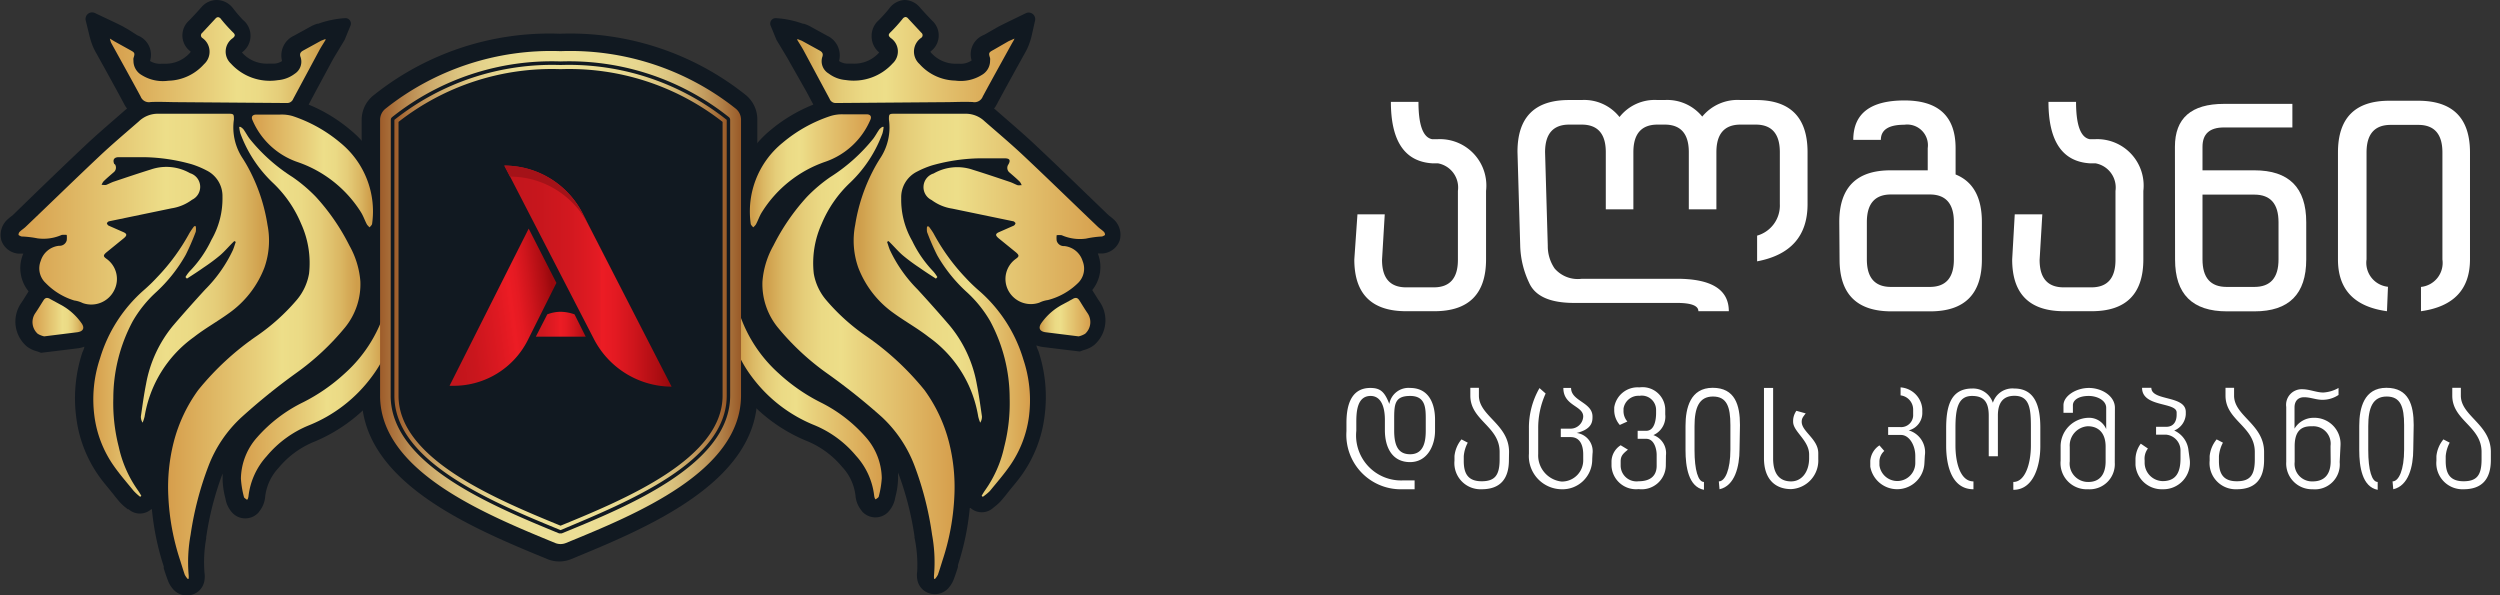
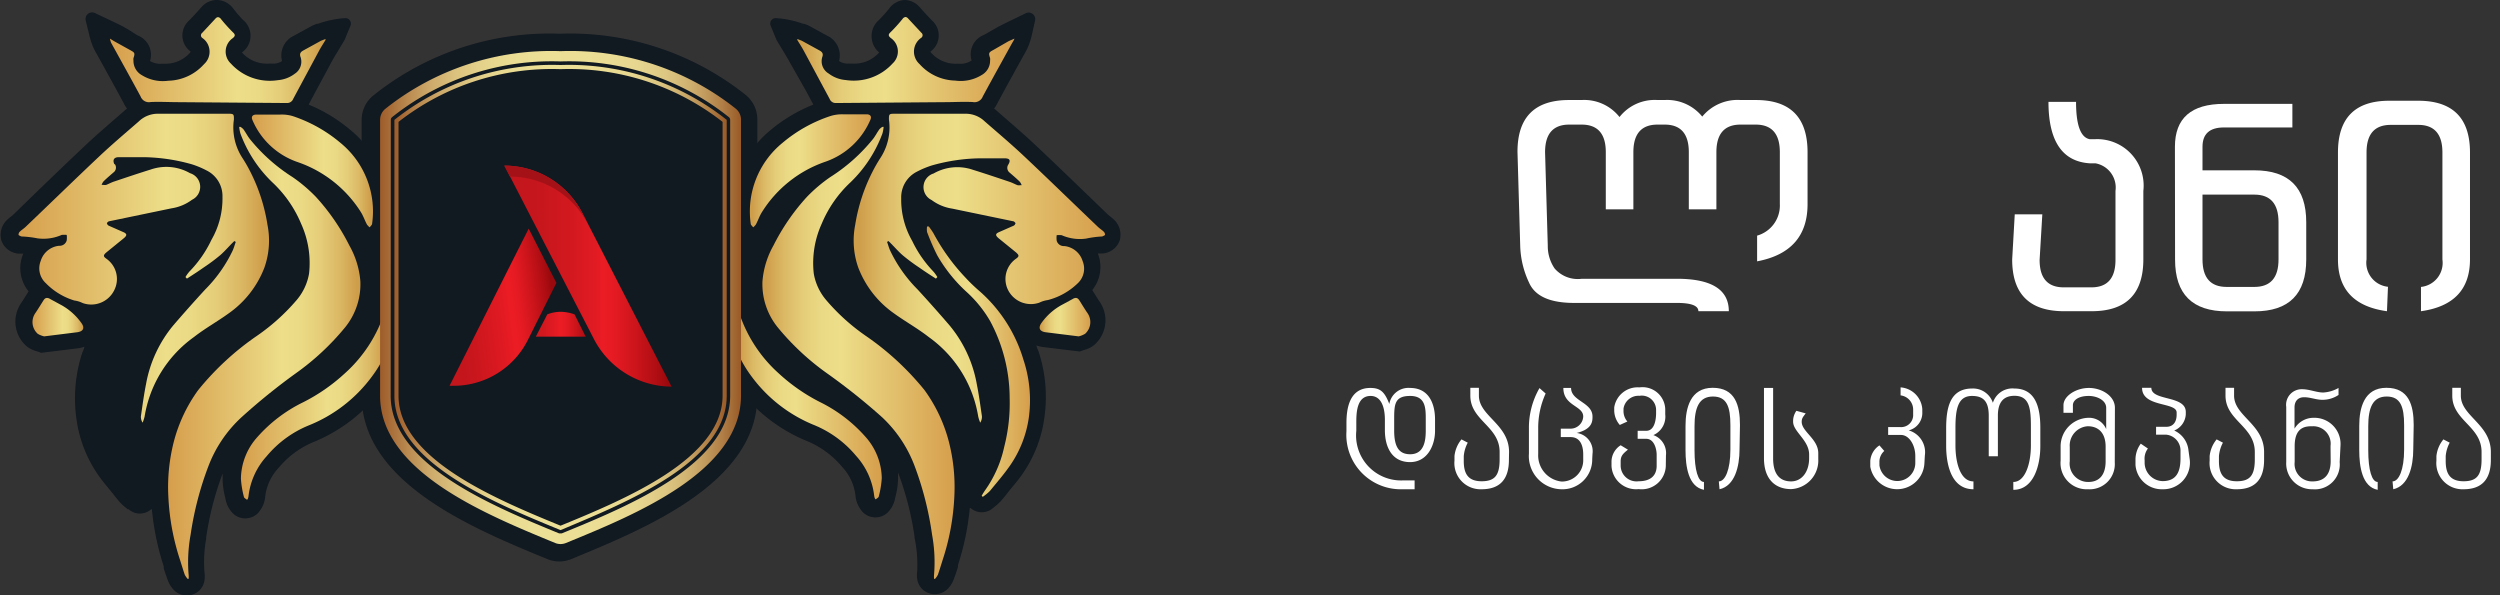
<svg xmlns="http://www.w3.org/2000/svg" xmlns:xlink="http://www.w3.org/1999/xlink" id="Layer_1" data-name="Layer 1" viewBox="0 0 174.96 41.66">
  <rect x="0" y="0" width="174.96" height="41.66" fill="#333333" stroke="none" />
  <defs>
    <style>.cls-1{isolation:isolate;}.cls-2{fill:#fff;}.cls-3{fill:#111921;}.cls-4{fill:url(#linear-gradient);}.cls-5{fill:url(#linear-gradient-2);}.cls-6{fill:url(#linear-gradient-3);}.cls-7{fill:url(#linear-gradient-4);}.cls-8{fill:url(#linear-gradient-5);}.cls-9{fill:url(#linear-gradient-6);}.cls-10{fill:url(#linear-gradient-7);}.cls-11{fill:url(#linear-gradient-8);}.cls-12{fill:url(#linear-gradient-9);}.cls-13{fill:url(#linear-gradient-10);}.cls-14{fill:url(#linear-gradient-11);}.cls-15{fill:url(#linear-gradient-12);}.cls-16{fill:url(#linear-gradient-13);}.cls-17{fill:url(#linear-gradient-14);}.cls-18{fill:url(#linear-gradient-15);}.cls-19{fill:url(#linear-gradient-16);}.cls-20{fill:url(#linear-gradient-17);}.cls-21{fill:url(#linear-gradient-18);}.cls-22{fill:#a41218;}.cls-23{fill:url(#linear-gradient-19);}</style>
    <linearGradient id="linear-gradient" x1="27.6" y1="22.46" x2="50.86" y2="22.46" gradientTransform="matrix(1, 0, 0, -1, 0, 43.28)" gradientUnits="userSpaceOnUse">
      <stop offset="0" stop-color="#9e5c2a" />
      <stop offset="0.02" stop-color="#a56834" />
      <stop offset="0.08" stop-color="#bb8c52" />
      <stop offset="0.14" stop-color="#cdaa6b" />
      <stop offset="0.21" stop-color="#dbc27e" />
      <stop offset="0.28" stop-color="#e4d28b" />
      <stop offset="0.36" stop-color="#eadc93" />
      <stop offset="0.46" stop-color="#ecdf96" />
      <stop offset="0.63" stop-color="#ebdd94" />
      <stop offset="0.72" stop-color="#e6d58e" />
      <stop offset="0.79" stop-color="#ddc782" />
      <stop offset="0.85" stop-color="#d1b472" />
      <stop offset="0.9" stop-color="#c29b5e" />
      <stop offset="0.95" stop-color="#af7d45" />
      <stop offset="1" stop-color="#995a28" />
    </linearGradient>
    <linearGradient id="linear-gradient-2" x1="1.25" y1="24.5" x2="18.78" y2="24.5" gradientTransform="matrix(1, 0, 0, -1, 0, 43.28)" gradientUnits="userSpaceOnUse">
      <stop offset="0" stop-color="#d69e4c" />
      <stop offset="0.45" stop-color="#e7ce7a" />
      <stop offset="0.59" stop-color="#edde89" />
      <stop offset="0.69" stop-color="#ebda85" />
      <stop offset="0.79" stop-color="#e5cd79" />
      <stop offset="0.89" stop-color="#dbb864" />
      <stop offset="0.98" stop-color="#cf9e4b" />
    </linearGradient>
    <linearGradient id="linear-gradient-3" x1="11.78" y1="18.58" x2="25.24" y2="18.58" xlink:href="#linear-gradient-2" />
    <linearGradient id="linear-gradient-4" x1="7.69" y1="39.07" x2="22.78" y2="39.07" xlink:href="#linear-gradient-2" />
    <linearGradient id="linear-gradient-5" x1="16.88" y1="15.22" x2="27.06" y2="15.22" xlink:href="#linear-gradient-2" />
    <linearGradient id="linear-gradient-6" x1="17.63" y1="31.32" x2="26.08" y2="31.32" xlink:href="#linear-gradient-2" />
    <linearGradient id="linear-gradient-7" x1="6.52" y1="17.98" x2="13.73" y2="17.98" xlink:href="#linear-gradient-2" />
    <linearGradient id="linear-gradient-8" x1="2.28" y1="21.08" x2="5.83" y2="21.08" xlink:href="#linear-gradient-2" />
    <linearGradient id="linear-gradient-9" x1="-2074.85" y1="24.5" x2="-2057.33" y2="24.5" gradientTransform="translate(-1997.52 43.28) rotate(180)" xlink:href="#linear-gradient-2" />
    <linearGradient id="linear-gradient-10" x1="-2064.33" y1="18.58" x2="-2050.88" y2="18.58" gradientTransform="translate(-1997.52 43.28) rotate(180)" xlink:href="#linear-gradient-2" />
    <linearGradient id="linear-gradient-11" x1="-2068.41" y1="39.08" x2="-2053.32" y2="39.08" gradientTransform="translate(-1997.52 43.28) rotate(180)" xlink:href="#linear-gradient-2" />
    <linearGradient id="linear-gradient-12" x1="-2059.23" y1="15.23" x2="-2049.04" y2="15.23" gradientTransform="translate(-1997.52 43.28) rotate(180)" xlink:href="#linear-gradient-2" />
    <linearGradient id="linear-gradient-13" x1="-2058.47" y1="31.33" x2="-2050.02" y2="31.33" gradientTransform="translate(-1997.52 43.28) rotate(180)" xlink:href="#linear-gradient-2" />
    <linearGradient id="linear-gradient-14" x1="-2069.58" y1="17.97" x2="-2062.37" y2="17.97" gradientTransform="translate(-1997.52 43.28) rotate(180)" xlink:href="#linear-gradient-2" />
    <linearGradient id="linear-gradient-15" x1="-2073.82" y1="21.08" x2="-2070.27" y2="21.08" gradientTransform="translate(-1997.52 43.28) rotate(180)" xlink:href="#linear-gradient-2" />
    <linearGradient id="linear-gradient-16" x1="26.6" y1="22.46" x2="51.86" y2="22.46" xlink:href="#linear-gradient" />
    <linearGradient id="linear-gradient-17" x1="31.47" y1="21.38" x2="38.9" y2="22.34" gradientTransform="matrix(1, 0, 0, -1, 0, 43.28)" gradientUnits="userSpaceOnUse">
      <stop offset="0" stop-color="#c2151c" />
      <stop offset="0.17" stop-color="#c9161d" />
      <stop offset="0.43" stop-color="#dd1921" />
      <stop offset="0.58" stop-color="#ec1c24" />
      <stop offset="0.66" stop-color="#e41a22" />
      <stop offset="0.77" stop-color="#cf151c" />
      <stop offset="0.92" stop-color="#ac0d12" />
      <stop offset="0.98" stop-color="#99090d" />
    </linearGradient>
    <linearGradient id="linear-gradient-18" x1="35.29" y1="23.96" x2="47.02" y2="23.96" gradientTransform="matrix(1, 0, 0, -1, 0, 43.28)" gradientUnits="userSpaceOnUse">
      <stop offset="0" stop-color="#c2151c" />
      <stop offset="0.19" stop-color="#c6161d" />
      <stop offset="0.39" stop-color="#d2181f" />
      <stop offset="0.56" stop-color="#e31b23" />
      <stop offset="0.58" stop-color="#e91c24" />
      <stop offset="0.58" stop-color="#ec1c24" />
      <stop offset="0.66" stop-color="#e41a22" />
      <stop offset="0.77" stop-color="#cf151c" />
      <stop offset="0.92" stop-color="#ac0d12" />
      <stop offset="0.98" stop-color="#99090d" />
    </linearGradient>
    <linearGradient id="linear-gradient-19" x1="36.11" y1="20.58" x2="41.43" y2="20.58" gradientTransform="matrix(1, 0, 0, -1, 0, 43.28)" gradientUnits="userSpaceOnUse">
      <stop offset="0" stop-color="#c2151c" />
      <stop offset="0.18" stop-color="#c6161d" />
      <stop offset="0.36" stop-color="#d2181f" />
      <stop offset="0.54" stop-color="#e61b23" />
      <stop offset="0.58" stop-color="#ec1c24" />
      <stop offset="0.66" stop-color="#e41a22" />
      <stop offset="0.77" stop-color="#cf151c" />
      <stop offset="0.92" stop-color="#ac0d12" />
      <stop offset="0.98" stop-color="#99090d" />
    </linearGradient>
  </defs>
  <title>Artboard 1</title>
  <g id="_Group_" data-name=" Group ">
    <g class="cls-1">
-       <path class="cls-2" d="M96.91,15l-.19,3.19q0,1.92,1.69,1.92h1.93q1.69,0,1.69-1.92V13.36a1.72,1.72,0,0,0-1.4-1.93h-.39q-2.9-.18-2.9-4.3h1.93q0,2.42.95,2.61h.41A3.25,3.25,0,0,1,104,13.36v4.79q0,3.63-3.62,3.63H98.41q-3.63,0-3.63-3.62L95,15Z" />
      <path class="cls-2" d="M108.32,17.21a2.75,2.75,0,0,0,.48,1.58,2.14,2.14,0,0,0,1.9.72h6.66q3.63,0,3.63,2.27h-2.13q0-.58-1.5-.58l-7.2,0q-2.53,0-3.15-1.42a6.41,6.41,0,0,1-.62-2.59l-.19-6.55Q106.19,7,109.8,7h.89a3.15,3.15,0,0,1,2.65,1.19A3.13,3.13,0,0,1,116,7h.5a3.16,3.16,0,0,1,2.63,1.16A3.2,3.2,0,0,1,121.81,7h1.08q3.6,0,3.61,3.63v3.66q0,3.33-3.53,4v-1.8a2.19,2.19,0,0,0,1.59-2.21V10.65q0-1.93-1.69-1.93h-1.06q-1.69,0-1.69,1.93v4h-1.93v-4q0-1.93-1.69-1.93H116q-1.69,0-1.69,1.93v4h-1.93v-4q0-1.93-1.69-1.93h-.87q-1.69,0-1.69,1.93Z" />
-       <path class="cls-2" d="M128.72,15.54q0-3.63,3.61-3.62h2.58V10.37a1.45,1.45,0,0,0-1.64-1.64q-1.64,0-1.64,1.06h-1.93q0-2.76,3.58-2.76t3.58,3.34v1.84q1.84.74,1.84,3.33v2.62q0,3.63-3.62,3.63h-2.71q-3.63,0-3.63-3.62Zm6.33,4.54q1.69,0,1.69-1.92V15.54q0-1.93-1.69-1.93h-2.71q-1.69,0-1.69,1.93v2.62q0,1.92,1.69,1.92Z" />
      <path class="cls-2" d="M142.93,15l-.19,3.19q0,1.92,1.69,1.92h1.93q1.69,0,1.69-1.92V13.36a1.72,1.72,0,0,0-1.4-1.93h-.39q-2.9-.18-2.9-4.3h1.93q0,2.42.95,2.61h.41A3.25,3.25,0,0,1,150,13.36v4.79q0,3.63-3.62,3.63h-1.93q-3.63,0-3.63-3.62L141,15Z" />
      <path class="cls-2" d="M152.21,10.27q0-3,3.43-3h4.79V8.92h-4.79q-1.5,0-1.5,1.35v1.65h3.63q3.63,0,3.63,3.63v2.61q0,3.63-3.62,3.63h-1.93q-3.63,0-3.63-3.62Zm5.56,9.81q1.69,0,1.69-1.92V15.55q0-1.93-1.69-1.93h-3.63v4.54q0,1.92,1.69,1.92Z" />
      <path class="cls-2" d="M167.05,21.78q-3.43-.47-3.43-3.62V10.67q0-3.63,3.61-3.62h2q3.63,0,3.63,3.62v7.48q0,3.15-3.43,3.63v-1.7a1.69,1.69,0,0,0,1.5-1.92V10.67q0-1.93-1.69-1.93h-1.93q-1.69,0-1.69,1.93v7.48a1.69,1.69,0,0,0,1.5,1.92Z" />
    </g>
    <g class="cls-1">
      <g class="cls-1">
        <path class="cls-2" d="M99,34.24h-.83a3.81,3.81,0,0,1-3.94-4.06v-.56c0-.94.16-2.47,1.67-2.47.71,0,1,.27,1.33,1.12a1.36,1.36,0,0,1,1.45-1.12c1.37,0,1.75,1.18,1.75,2.21v.79c0,1-.52,2.19-1.75,2.19s-1.76-1-1.76-2.24v-.72c0-.91-.27-1.67-1-1.67-1,0-1,1.25-1,1.91v.53a3.15,3.15,0,0,0,3.29,3.47H99Zm.78-4.88c0-.78,0-1.65-1.09-1.65s-1.12.58-1.12,1.65v.77c0,1.15.34,1.66,1.12,1.66,1,0,1.09-1,1.09-1.66Z" />
        <path class="cls-2" d="M105.6,32.19c0,1.36-.64,2.05-1.91,2.05a1.83,1.83,0,0,1-1.9-2v-.32a2.18,2.18,0,0,1,.49-1.17l.44.23a2.4,2.4,0,0,0-.28.95v.34c0,.9.32,1.41,1.25,1.41s1.26-.42,1.26-1.53v-.52c0-1.8-2.05-2.2-2.05-3.94v-.55h.6v.55c0,1.43,2.11,2,2.11,3.94Z" />
      </g>
      <g class="cls-1">
        <path class="cls-2" d="M111.43,32.13a2.08,2.08,0,0,1-2.17,2.11A2.32,2.32,0,0,1,107,31.75V30a5.55,5.55,0,0,1,.74-2.84l.43.38a5.79,5.79,0,0,0-.52,2.46v1.77a1.84,1.84,0,0,0,1.63,1.93,1.49,1.49,0,0,0,1.52-1.56v-.33c0-.71-.26-1.22-.88-1.22h-.69V30h.69a.89.89,0,0,0,.88-.85c0-.77-1.39-.73-1.39-2h.54c0,.93,1.5,1,1.5,2,0,.32,0,.88-1.11,1.15a1.29,1.29,0,0,1,1.11,1.46Z" />
      </g>
      <g class="cls-1">
        <path class="cls-2" d="M116.58,32.6a1.69,1.69,0,0,1-1.9,1.63,1.72,1.72,0,0,1-1.9-1.61v-.36a1.38,1.38,0,0,1,.64-1.1l.51.31c-.38.3-.51.46-.51.83v.28a1.11,1.11,0,0,0,1.26,1.1c.86,0,1.26-.42,1.26-1.08v-.76c0-.43-.18-1.13-.73-1.13h-.6v-.56h.6c.61,0,.69-.85.69-1.24v-.21a1,1,0,0,0-1.16-1,1.06,1.06,0,0,0-1.12.89v.14a1.11,1.11,0,0,0,.27.77l-.53.24a1.57,1.57,0,0,1-.39-1v-.23a1.66,1.66,0,0,1,1.77-1.4,1.59,1.59,0,0,1,1.8,1.52V29a1.41,1.41,0,0,1-.83,1.45,1.34,1.34,0,0,1,.88,1.42Z" />
        <path class="cls-2" d="M121.74,31.44c0,1.21-.33,2.56-1.4,2.8l-.05-.55c.44,0,.81-.81.81-2.22V29.75c0-1.28-.25-2-1.22-2s-1.29.78-1.29,2.07v1.69c0,1.38.25,2.22.66,2.22v.55c-1.09-.21-1.29-1.63-1.29-2.77V29.79c0-1.22.33-2.65,1.9-2.65s1.91,1.22,1.91,2.6Z" />
      </g>
      <g class="cls-1">
        <path class="cls-2" d="M127.25,32.13a2,2,0,0,1-1.9,2.1c-1.11,0-1.9-.69-1.9-2.16V27.15h.64v4.93c0,1.17.52,1.61,1.26,1.61s1.26-.66,1.26-1.62v-.26c0-1-1.12-1.6-1.12-2.29a1.23,1.23,0,0,1,.23-.77l.65.18c-.18.24-.28.34-.28.59,0,.69,1.16,1.2,1.16,2.2Z" />
      </g>
      <g class="cls-1">
        <path class="cls-2" d="M134.68,32.38a1.91,1.91,0,0,1-3.79.28v-.41a1.42,1.42,0,0,1,.64-1.08l.34.39a1,1,0,0,0-.34.78v.22a1.26,1.26,0,0,0,2.51-.18v-.47c0-.76-.43-1.47-1-1.47h-.9v-.55H133a.84.84,0,0,0,.89-.89v-.33a1,1,0,0,0-.88-1v-.56a1.64,1.64,0,0,1,1.52,1.52v.2a1.26,1.26,0,0,1-.95,1.29,1.59,1.59,0,0,1,1.13,1.75Z" />
      </g>
      <g class="cls-1">
        <path class="cls-2" d="M142.13,29.91c0-1.27-.07-2.21-1.15-2.21-.78,0-1.16.47-1.16,1.38v2.85h-.64V29.09c0-1-.38-1.38-1.17-1.38-1,0-1.16.94-1.16,2.25v1.21c0,1.21.34,2.52,1.26,2.52v.55c-1.52,0-1.91-1.66-1.91-3.05V30c0-1.38.22-2.81,1.82-2.81a1.46,1.46,0,0,1,1.45,1,1.43,1.43,0,0,1,1.5-1c1.53,0,1.82,1.4,1.82,2.74v1.3c0,1.32-.45,3.05-1.89,3.05v-.55c.83,0,1.23-1.28,1.23-2.55Z" />
      </g>
      <g class="cls-1">
        <path class="cls-2" d="M148,32.37a1.76,1.76,0,0,1-1.87,1.87,1.83,1.83,0,0,1-1.92-2v-1a2,2,0,0,1,1.92-2,1.3,1.3,0,0,1,1.27.79V28.54c0-.52-.63-.83-1.22-.83-.74,0-1.11.31-1.11.65v.53h-.66v-.53c0-.65.88-1.21,1.78-1.21s1.82.56,1.82,1.39Zm-.64-1.11c0-1-.54-1.43-1.25-1.43a1.35,1.35,0,0,0-1.26,1.45v1a1.29,1.29,0,0,0,1.3,1.45c.79,0,1.21-.52,1.21-1.45Z" />
        <path class="cls-2" d="M153.25,32.18a1.86,1.86,0,0,1-1.9,2.06,1.84,1.84,0,0,1-1.9-1.7v-.41a1.86,1.86,0,0,1,.37-1.08l.5.34a1.17,1.17,0,0,0-.23.83v.15a1.29,1.29,0,0,0,1.26,1.3c.89,0,1.25-.55,1.25-1.58v-.53a1.11,1.11,0,0,0-1-1.14h-.71v-.55h.71c.52,0,.73-.38.73-.85v-.15c0-.75-2.42-.35-2.42-1.73h.65c0,.94,2.41.51,2.41,1.69V29a1.3,1.3,0,0,1-.81,1.13,1.71,1.71,0,0,1,1,1.4Z" />
      </g>
      <g class="cls-1">
        <path class="cls-2" d="M158.45,32.19c0,1.36-.64,2.05-1.91,2.05a1.83,1.83,0,0,1-1.9-2v-.32a2.17,2.17,0,0,1,.49-1.17l.44.23a2.4,2.4,0,0,0-.28.95v.34c0,.9.32,1.41,1.25,1.41s1.26-.42,1.26-1.53v-.52c0-1.8-2.05-2.2-2.05-3.94v-.55h.6v.55c0,1.43,2.1,2,2.1,3.94Z" />
      </g>
      <g class="cls-1">
        <path class="cls-2" d="M163.74,32.34a1.74,1.74,0,0,1-1.89,1.9A1.8,1.8,0,0,1,160,32.33V28.48a1.09,1.09,0,0,1,1.12-1.24c.51,0,1,.23,1.47.23a2.44,2.44,0,0,0,1.07-.32v.49a2,2,0,0,1-1.13.34c-.45,0-.83-.18-1.28-.18s-.67.3-.67.71V30a1.54,1.54,0,0,1,1.32-.76,1.83,1.83,0,0,1,1.9,1.9Zm-.64-1.13a1.22,1.22,0,0,0-1.25-1.38c-.44,0-1.26,0-1.26,1.39v1.11a1.22,1.22,0,0,0,1.26,1.36c.84,0,1.26-.51,1.26-1.42Z" />
      </g>
      <g class="cls-1">
        <path class="cls-2" d="M168.89,31.44c0,1.21-.33,2.56-1.4,2.8l-.05-.55c.44,0,.81-.81.81-2.22V29.75c0-1.28-.25-2-1.22-2s-1.29.78-1.29,2.07v1.69c0,1.38.25,2.22.66,2.22v.55c-1.09-.21-1.29-1.63-1.29-2.77V29.79c0-1.22.33-2.65,1.9-2.65s1.91,1.22,1.91,2.6Z" />
      </g>
      <g class="cls-1">
        <path class="cls-2" d="M174.32,32.19c0,1.36-.64,2.05-1.91,2.05a1.83,1.83,0,0,1-1.9-2v-.32a2.18,2.18,0,0,1,.49-1.17l.44.23a2.4,2.4,0,0,0-.28.95v.34c0,.9.32,1.41,1.25,1.41s1.26-.42,1.26-1.53v-.52c0-1.8-2.05-2.2-2.05-3.94v-.55h.6v.55c0,1.43,2.1,2,2.1,3.94Z" />
      </g>
    </g>
  </g>
  <g id="_Group_2" data-name=" Group 2">
    <path id="_Path_" data-name=" Path " class="cls-3" d="M52.18,6.64a19.71,19.71,0,0,0-13-4.28,19.71,19.71,0,0,0-13,4.28,2.2,2.2,0,0,0-.87,1.75v19.3c0,6.1,7.82,9.31,13,11.44a2.19,2.19,0,0,0,1.66,0C45.14,37,53,33.8,53,27.7V8.38A2.2,2.2,0,0,0,52.18,6.64Z" />
    <path id="_Path_2" data-name=" Path 2" class="cls-3" d="M26.26,20.95a5.72,5.72,0,0,0,.09-1.31,6.29,6.29,0,0,0-.4-1.87l.8-1.13a1.45,1.45,0,0,0,.4-.83,7.34,7.34,0,0,0-2.61-6.7A11,11,0,0,0,21.6,7.32l.49-.92L23.2,4.34c.1-.19.28-.49.39-.67l.15-.25.38-.63.41-1a.38.38,0,0,0-.38-.52h0a6.76,6.76,0,0,0-1.88.39h-.06a2.36,2.36,0,0,0-.42.17l-.58.32-.64.35a1.52,1.52,0,0,0-.83,1.77,1.06,1.06,0,0,1-.52.18h-.4a2.31,2.31,0,0,1-1.89-.78h0A1.43,1.43,0,0,0,17,1.39a10.23,10.23,0,0,1-.7-.82A1.44,1.44,0,0,0,15.17,0a1.42,1.42,0,0,0-1.08.51c-.28.32-.57.63-.87.94a1.39,1.39,0,0,0-.06,2l.19.17h0l-.06.08a2.28,2.28,0,0,1-1.68.76h-.29a1.35,1.35,0,0,1-.82-.19h0a1.45,1.45,0,0,0-.87-1.79L9,2.08l-.4-.23L8.3,1.7l-.14-.07L6.66.92A.46.46,0,0,0,6,1.44L6.26,2.5a5.09,5.09,0,0,0,.19.62,3.66,3.66,0,0,0,.22.48l.71,1.28c.45.82.9,1.63,1.34,2.46a2.44,2.44,0,0,0,.17.26l-.08.06-.71.62c-.69.6-1.41,1.22-2.1,1.87-1.15,1.08-2.28,2.17-3.41,3.26L.88,15.07h0a4.34,4.34,0,0,0-.4.33A1.46,1.46,0,0,0,.1,16.84a1.38,1.38,0,0,0,1.19.91h.34A2.57,2.57,0,0,0,2,20.39H2c-.18.29-.35.57-.54.85a2.29,2.29,0,0,0,.41,3,2,2,0,0,0,.73.35h0l.27.1,1-.12,1.62-.2a2,2,0,0,0,.42-.11,1.53,1.53,0,0,1-.14.39,10.21,10.21,0,0,0-.43,4.59,9,9,0,0,0,1.53,4c.38.55.8,1,1.21,1.54l.26.31a3.13,3.13,0,0,0,.49.46l.11.09H9a1.19,1.19,0,0,0,1.58,0h.05a18.43,18.43,0,0,0,.83,4v.13c.09.3.19.59.3.88a1.87,1.87,0,0,0,.31.53h0a1.27,1.27,0,0,0,1.4.43h0a1.22,1.22,0,0,0,.84-1h0a1.82,1.82,0,0,0,0-.54,9.3,9.3,0,0,1,.12-2.38V37.6a21.29,21.29,0,0,1,1.15-4.46v.43a5.58,5.58,0,0,0,.18,1.25l.06.27a1.92,1.92,0,0,0,.5.86,1.25,1.25,0,0,0,1.77-.08l.11-.15a1.87,1.87,0,0,0,.35-.88,3.52,3.52,0,0,1,.94-2.09A6.33,6.33,0,0,1,22,30.91a11.37,11.37,0,0,0,4.78-3.74A10,10,0,0,0,28.06,25l.09-.22V21.16Z" />
    <path id="_Path_3" data-name=" Path 3" class="cls-3" d="M52.2,20.95a5.72,5.72,0,0,1-.09-1.31,6.29,6.29,0,0,1,.4-1.87l-.8-1.13a1.45,1.45,0,0,1-.4-.83,7.34,7.34,0,0,1,2.61-6.7,11,11,0,0,1,3-1.79l-.49-.92L55.26,4.34c-.1-.19-.28-.49-.39-.67l-.15-.25-.38-.63-.41-1a.38.38,0,0,1,.38-.52h0a6.76,6.76,0,0,1,1.88.39h.06a2.36,2.36,0,0,1,.42.17l.58.32.64.35a1.52,1.52,0,0,1,.83,1.77,1.06,1.06,0,0,0,.52.18h.4a2.31,2.31,0,0,0,1.89-.78h0A1.45,1.45,0,0,1,61,2.55a1.45,1.45,0,0,1,.48-1.12,10.23,10.23,0,0,0,.74-.82A1.44,1.44,0,0,1,63.29,0a1.42,1.42,0,0,1,1.08.51c.28.32.57.63.87.94a1.39,1.39,0,0,1,.06,2l-.19.17h0l.06.08a2.28,2.28,0,0,0,1.68.76h.29A1.35,1.35,0,0,0,68,4.23h0a1.45,1.45,0,0,1,.87-1.79l.63-.36.4-.23.3-.15.14-.07L71.8.92a.46.46,0,0,1,.64.51L72.2,2.5a5.09,5.09,0,0,1-.19.62,3.66,3.66,0,0,1-.22.48l-.71,1.28c-.45.82-.9,1.63-1.34,2.46a2.44,2.44,0,0,1-.17.26l.08.06.71.62c.69.6,1.41,1.22,2.1,1.87,1.15,1.08,2.28,2.17,3.41,3.26l1.71,1.65h0a4.34,4.34,0,0,1,.4.33,1.46,1.46,0,0,1,.38,1.44,1.38,1.38,0,0,1-1.19.91h-.34a2.57,2.57,0,0,1-.39,2.56h0c.18.29.35.57.54.85a2.29,2.29,0,0,1-.41,3,2,2,0,0,1-.73.35h0l-.27.1-1-.12-1.62-.2a2,2,0,0,1-.42-.11,1.53,1.53,0,0,0,.14.39,10.21,10.21,0,0,1,.43,4.59,9,9,0,0,1-1.53,4c-.38.55-.8,1-1.21,1.54L70.1,35a3.13,3.13,0,0,1-.49.46l-.11.09h0a1.19,1.19,0,0,1-1.58,0h-.05a18.43,18.43,0,0,1-.83,4v.13c-.09.3-.19.59-.3.88a1.87,1.87,0,0,1-.31.53h0a1.27,1.27,0,0,1-1.4.43h0a1.22,1.22,0,0,1-.84-1h0a1.82,1.82,0,0,1,0-.54A9.3,9.3,0,0,0,64,37.62v-.09a21.29,21.29,0,0,0-1.15-4.46v.43a5.58,5.58,0,0,1-.18,1.25l-.06.27a1.92,1.92,0,0,1-.5.86,1.25,1.25,0,0,1-1.77-.08l-.11-.15a1.87,1.87,0,0,1-.35-.88,3.52,3.52,0,0,0-.94-2.09,6.33,6.33,0,0,0-2.53-1.84,11.37,11.37,0,0,1-4.78-3.74,10,10,0,0,1-1.26-2.2l-.09-.22V21.16Z" />
    <path id="_Compound_Path_" data-name=" Compound Path " class="cls-4" d="M50.86,8.39A17.75,17.75,0,0,0,39.23,4.55h0A17.75,17.75,0,0,0,27.6,8.39v19.3c0,4.63,6.88,7.46,11.63,9.41,4.75-2,11.63-4.78,11.63-9.41ZM39.23,36.79c-4.56-1.87-11.34-4.69-11.34-9.09V8.53A17.41,17.41,0,0,1,39.23,4.84,17.41,17.41,0,0,1,50.57,8.53V27.69C50.57,32.1,43.79,34.92,39.23,36.79Z" />
    <g id="_Group_3" data-name=" Group 3">
      <path id="_Path_4" data-name=" Path 4" class="cls-5" d="M8,20.3a1.73,1.73,0,0,0-.55-2.19c-.24-.17-.23-.25,0-.45l1.23-1c.23-.2.21-.31-.08-.43l-1-.44a.26.26,0,0,1-.12-.18s.09-.11.14-.12L12,14.58a3.2,3.2,0,0,0,1.44-.6,1,1,0,0,0-.14-1.86,3.34,3.34,0,0,0-2.74-.26c-.87.27-1.73.56-2.59.85-.18.06-.36.16-.54.23a.54.54,0,0,1-.2,0H7.11a.86.86,0,0,1,.13-.24c.22-.22.46-.42.7-.63a.42.42,0,0,0,.1-.58H8C7.86,11.17,8,11,8.31,11h1.77a13,13,0,0,1,3.32.49,6.32,6.32,0,0,1,1.06.44,2,2,0,0,1,1.11,1.85,5.78,5.78,0,0,1-.77,3A8.16,8.16,0,0,1,13.26,19a2.51,2.51,0,0,0-.28.39l.1.11c.39-.25.78-.5,1.16-.77a12.94,12.94,0,0,0,1.16-.86c.35-.3.64-.66,1-1l.1.06c-.07.19-.12.38-.2.57a9.79,9.79,0,0,1-1.94,2.76q-1.14,1.24-2.24,2.52a8.86,8.86,0,0,0-1.9,4.1c-.15.75-.25,1.5-.36,2.26a.76.76,0,0,0,.12.44,2.75,2.75,0,0,0,.14-.43,8.51,8.51,0,0,1,3.45-5.56c.78-.61,1.65-1.09,2.45-1.67a6.94,6.94,0,0,0,2.48-3.18,5.68,5.68,0,0,0,.22-3A12.39,12.39,0,0,0,17.51,12a10.54,10.54,0,0,0-.58-1,3.9,3.9,0,0,1-.56-2.64c0-.34,0-.4-.34-.4H11a1.91,1.91,0,0,0-1.29.54c-.93.81-1.88,1.61-2.78,2.46-1.72,1.62-3.41,3.27-5.12,4.9-.13.13-.3.23-.43.36a.28.28,0,0,0-.08.23s.14.09.21.1a7,7,0,0,1,1.11.13,3.17,3.17,0,0,0,1.7-.24,1.64,1.64,0,0,1,.35,0,1.72,1.72,0,0,1,0,.38.51.51,0,0,1-.53.38,1.5,1.5,0,0,0-1.29,1.06,1.4,1.4,0,0,0,.35,1.55,4.68,4.68,0,0,0,2,1.22,1.91,1.91,0,0,1,.59.18A1.79,1.79,0,0,0,8,20.3Z" />
      <path id="_Path_5" data-name=" Path 5" class="cls-6" d="M20.71,26.12a17.71,17.71,0,0,0,3.45-3.22,4.79,4.79,0,0,0,1.06-3.21,6.06,6.06,0,0,0-.77-2.51,15,15,0,0,0-2.34-3.4,10.76,10.76,0,0,0-1.64-1.39,12.25,12.25,0,0,1-3-2.68c-.16-.21-.28-.45-.44-.67a1,1,0,0,0-.2-.16h-.09a2.55,2.55,0,0,0,.08.45,9.11,9.11,0,0,0,2.25,3.44,8.37,8.37,0,0,1,2,2.88,6.66,6.66,0,0,1,.56,3.49A3.86,3.86,0,0,1,20.76,21,14.34,14.34,0,0,1,18,23.49a19.45,19.45,0,0,0-4.13,3.81,10.71,10.71,0,0,0-1.71,3.63,12.76,12.76,0,0,0-.38,3.79,16.62,16.62,0,0,0,.83,4.5c.1.32.2.65.32,1a1.44,1.44,0,0,0,.2.29h.07a1.38,1.38,0,0,0,0-.3,10.64,10.64,0,0,1,.14-2.79,22.55,22.55,0,0,1,1.24-4.78,9,9,0,0,1,2.29-3.41A43.77,43.77,0,0,1,20.71,26.12Z" />
      <path id="_Path_6" data-name=" Path 6" class="cls-7" d="M12.47,7.15l7.62.06a.45.45,0,0,0,.43-.29l1.81-3.37c.14-.26.3-.5.45-.75V2.73l-.31.12-1.22.67c-.21.11-.31.23-.21.49a1,1,0,0,1-.41,1.15,2.25,2.25,0,0,1-1.18.45,3.68,3.68,0,0,1-3.29-1.16,1.14,1.14,0,0,1,.13-1.78c.18-.15.19-.25,0-.42a11.48,11.48,0,0,1-.82-.91.3.3,0,0,0-.21-.14.26.26,0,0,0-.18.1l-.93,1a.22.22,0,0,0,0,.35,1.17,1.17,0,0,1,.13,1.84,3.46,3.46,0,0,1-2.5,1.16,2.8,2.8,0,0,1-1.87-.4,1.14,1.14,0,0,1-.57-1,.67.67,0,0,1,0-.18c.12-.36.09-.39-.24-.57L8,2.89,7.69,2.7a1.77,1.77,0,0,0,.09.3c.69,1.25,1.38,2.49,2.06,3.75a.62.62,0,0,0,.71.39C11.19,7.11,11.83,7.15,12.47,7.15Z" />
      <path id="_Path_7" data-name=" Path 7" class="cls-8" d="M26,26.39a8.73,8.73,0,0,0,1.11-1.94v-3.3a9.77,9.77,0,0,1-3,5,12.79,12.79,0,0,1-2.89,2A10.3,10.3,0,0,0,18,30.6a4.44,4.44,0,0,0-1.14,2.89,6.52,6.52,0,0,0,.21,1.28c0,.07.12.13.19.19s.12-.15.13-.23a5,5,0,0,1,1.27-2.8,7.54,7.54,0,0,1,3-2.18A10.2,10.2,0,0,0,26,26.39Z" />
      <path id="_Path_8" data-name=" Path 8" class="cls-9" d="M25.26,14.85c.17.27.27.58.42.86a1,1,0,0,0,.19.2c.06-.08.16-.16.17-.24A6.19,6.19,0,0,0,23.83,10a10.12,10.12,0,0,0-3.36-1.88,2.75,2.75,0,0,0-.89-.1H17.93c-.26,0-.37.15-.26.39a5.3,5.3,0,0,0,3.15,2.93A8.48,8.48,0,0,1,25.26,14.85Z" />
-       <path id="_Path_9" data-name=" Path 9" class="cls-10" d="M9.81,34.77l.08-.07a4.5,4.5,0,0,0-.27-.43,8.27,8.27,0,0,1-1.31-3,12.31,12.31,0,0,1-.38-3.41,11.45,11.45,0,0,1,1.36-5.38,8.49,8.49,0,0,1,1.6-2A10.61,10.61,0,0,0,13,17.83a16.43,16.43,0,0,0,.7-1.61,1.25,1.25,0,0,0,0-.39h-.11a5.09,5.09,0,0,0-.33.48A14.31,14.31,0,0,1,11,19.4a11.71,11.71,0,0,1-.94.91A10.26,10.26,0,0,0,7,25.08a9,9,0,0,0-.39,4.06,7.81,7.81,0,0,0,1.33,3.43c.43.62.93,1.19,1.41,1.78A3.88,3.88,0,0,0,9.81,34.77Z" />
    </g>
    <path id="_Path_10" data-name=" Path 10" class="cls-11" d="M5.7,22.61a4.23,4.23,0,0,0-1.52-1.32l-.68-.37a.42.42,0,0,0-.21-.07c-.1,0-.18.06-.26.19-.19.3-.37.6-.57.89a1.1,1.1,0,0,0,.18,1.43,1.55,1.55,0,0,0,.45.18l2.33-.29C5.84,23.19,5.94,22.94,5.7,22.61Z" />
    <g id="_Group_4" data-name=" Group 4">
      <path id="_Path_11" data-name=" Path 11" class="cls-12" d="M70.55,20.3a1.73,1.73,0,0,1,.55-2.19c.24-.17.23-.25,0-.45l-1.23-1c-.23-.2-.21-.31.08-.43l1-.44a.26.26,0,0,0,.12-.18s-.09-.11-.14-.12l-4.29-.89A3.2,3.2,0,0,1,65.2,14a1,1,0,0,1,.14-1.86,3.34,3.34,0,0,1,2.74-.26c.87.27,1.73.56,2.59.85.18.06.36.16.54.23a.54.54,0,0,0,.2,0h.09a.86.86,0,0,0-.13-.24c-.22-.22-.46-.42-.7-.63a.42.42,0,0,1-.1-.58h0c.18-.31.08-.43-.27-.43H68.56a13,13,0,0,0-3.32.49,6.32,6.32,0,0,0-1.06.44,2,2,0,0,0-1.11,1.85,5.78,5.78,0,0,0,.77,3A8.16,8.16,0,0,0,65.32,19a2.51,2.51,0,0,1,.28.39l-.1.11c-.39-.25-.78-.5-1.16-.77a12.94,12.94,0,0,1-1.16-.86c-.35-.3-.64-.66-1-1l-.1.06c.07.19.12.38.2.57a9.79,9.79,0,0,0,1.94,2.76q1.14,1.24,2.24,2.52a8.86,8.86,0,0,1,1.9,4.1c.15.75.25,1.5.36,2.26a.76.76,0,0,1-.12.44,2.75,2.75,0,0,1-.14-.43A8.51,8.51,0,0,0,65,23.59c-.78-.61-1.65-1.09-2.45-1.67a6.94,6.94,0,0,1-2.48-3.18,5.68,5.68,0,0,1-.22-3A12.39,12.39,0,0,1,61.07,12a10.54,10.54,0,0,1,.58-1,3.9,3.9,0,0,0,.56-2.64c0-.34,0-.4.34-.4h5.08a1.91,1.91,0,0,1,1.29.54c.93.81,1.88,1.61,2.78,2.46,1.72,1.62,3.41,3.27,5.12,4.9.13.13.3.23.43.36a.28.28,0,0,1,.08.23s-.14.09-.21.1A7,7,0,0,0,76,16.7a3.17,3.17,0,0,1-1.7-.24,1.64,1.64,0,0,0-.35,0,1.72,1.72,0,0,0,0,.38.51.51,0,0,0,.53.38,1.5,1.5,0,0,1,1.29,1.06,1.4,1.4,0,0,1-.35,1.55A4.68,4.68,0,0,1,73.33,21a1.91,1.91,0,0,0-.59.18A1.79,1.79,0,0,1,70.55,20.3Z" />
      <path id="_Path_12" data-name=" Path 12" class="cls-13" d="M57.87,26.12a17.71,17.71,0,0,1-3.45-3.22,4.79,4.79,0,0,1-1.06-3.21,6.06,6.06,0,0,1,.77-2.51,15,15,0,0,1,2.34-3.4,10.76,10.76,0,0,1,1.64-1.39,12.25,12.25,0,0,0,3-2.68c.16-.21.28-.45.44-.67a1,1,0,0,1,.2-.16h.09a2.55,2.55,0,0,1-.08.45,9.11,9.11,0,0,1-2.25,3.44,8.37,8.37,0,0,0-2,2.88,6.66,6.66,0,0,0-.56,3.49A3.86,3.86,0,0,0,57.82,21a14.34,14.34,0,0,0,2.75,2.49A19.45,19.45,0,0,1,64.7,27.3a10.71,10.71,0,0,1,1.71,3.63,12.76,12.76,0,0,1,.38,3.79,16.62,16.62,0,0,1-.83,4.5c-.1.32-.2.65-.32,1a1.44,1.44,0,0,1-.2.29h-.07a1.38,1.38,0,0,1,0-.3,10.64,10.64,0,0,0-.14-2.79A22.55,22.55,0,0,0,64,32.59a9,9,0,0,0-2.29-3.41A43.77,43.77,0,0,0,57.87,26.12Z" />
      <path id="_Path_13" data-name=" Path 13" class="cls-14" d="M66.11,7.15l-7.62.06a.45.45,0,0,1-.43-.29L56.25,3.55c-.14-.26-.3-.5-.45-.75V2.73l.31.12,1.22.67c.21.11.31.23.21.49A1,1,0,0,0,58,5.15a2.25,2.25,0,0,0,1.18.45,3.68,3.68,0,0,0,3.29-1.16,1.14,1.14,0,0,0-.13-1.78c-.18-.15-.19-.25,0-.42a11.48,11.48,0,0,0,.82-.91.3.3,0,0,1,.21-.14.26.26,0,0,1,.18.1l.93,1a.22.22,0,0,1,0,.35,1.17,1.17,0,0,0-.13,1.84,3.46,3.46,0,0,0,2.5,1.16,2.8,2.8,0,0,0,1.87-.4,1.14,1.14,0,0,0,.57-1,.67.67,0,0,0,0-.18c-.12-.36-.09-.39.24-.57l1.06-.61L71,2.7a1.77,1.77,0,0,1-.16.3c-.69,1.25-1.38,2.49-2.06,3.75a.62.62,0,0,1-.71.39C67.4,7.11,66.75,7.15,66.11,7.15Z" />
      <path id="_Path_14" data-name=" Path 14" class="cls-15" d="M52.63,26.39a8.73,8.73,0,0,1-1.11-1.94v-3.3a9.77,9.77,0,0,0,3,5,12.79,12.79,0,0,0,2.89,2,10.3,10.3,0,0,1,3.16,2.42,4.44,4.44,0,0,1,1.14,2.89,6.52,6.52,0,0,1-.21,1.28c0,.07-.12.13-.19.19s-.12-.15-.13-.23a5,5,0,0,0-1.27-2.8,7.54,7.54,0,0,0-3-2.18A10.2,10.2,0,0,1,52.63,26.39Z" />
      <path id="_Path_15" data-name=" Path 15" class="cls-16" d="M53.32,14.85c-.17.27-.27.58-.42.86a1,1,0,0,1-.19.2c-.06-.08-.16-.16-.17-.24A6.19,6.19,0,0,1,54.76,10a10.12,10.12,0,0,1,3.36-1.88A2.75,2.75,0,0,1,59,8h1.65c.26,0,.37.15.26.39a5.3,5.3,0,0,1-3.15,2.93A8.48,8.48,0,0,0,53.32,14.85Z" />
      <path id="_Path_16" data-name=" Path 16" class="cls-17" d="M68.78,34.77l-.08-.07a4.5,4.5,0,0,1,.27-.43,8.27,8.27,0,0,0,1.31-3,12.31,12.31,0,0,0,.38-3.41,11.45,11.45,0,0,0-1.36-5.38,8.49,8.49,0,0,0-1.6-2,10.61,10.61,0,0,1-2.12-2.63,16.43,16.43,0,0,1-.7-1.61,1.25,1.25,0,0,1,0-.39H65a5.09,5.09,0,0,1,.33.48,14.31,14.31,0,0,0,2.23,3.09,11.71,11.71,0,0,0,.94.91,10.26,10.26,0,0,1,3.12,4.83,9,9,0,0,1,.39,4,7.81,7.81,0,0,1-1.33,3.43c-.43.62-.93,1.19-1.41,1.78A3.88,3.88,0,0,1,68.78,34.77Z" />
      <path id="_Path_17" data-name=" Path 17" class="cls-18" d="M72.88,22.61a4.23,4.23,0,0,1,1.52-1.32l.68-.37a.42.42,0,0,1,.21-.07c.1,0,.18.06.26.19.19.3.37.6.57.89a1.1,1.1,0,0,1-.18,1.43,1.55,1.55,0,0,1-.45.18l-2.33-.29C72.75,23.19,72.65,22.94,72.88,22.61Z" />
    </g>
    <path id="_Compound_Path_2" data-name=" Compound Path 2" class="cls-19" d="M38.85,38a1,1,0,0,0,.76,0c4.88-2,12.25-5,12.25-10.33V8.38a1,1,0,0,0-.4-.8,18.62,18.62,0,0,0-12.23-4A18.62,18.62,0,0,0,27,7.59a1,1,0,0,0-.4.8v19.3C26.6,33,34,36,38.85,38ZM27.35,8.39a.25.25,0,0,1,.1-.2A17.93,17.93,0,0,1,39.23,4.3,17.93,17.93,0,0,1,51,8.19a.25.25,0,0,1,.1.2v19.3c0,4.8-7.09,7.72-11.79,9.64h-.18c-4.69-1.93-11.79-4.84-11.79-9.64Z" />
    <g id="_Group_5" data-name=" Group 5">
      <path id="_Path_18" data-name=" Path 18" class="cls-20" d="M37,16,31.46,27h.29a5.81,5.81,0,0,0,5.19-3.2h0l2-4Z" />
      <path id="_Path_19" data-name=" Path 19" class="cls-21" d="M35.3,11.59l6.26,12.13A6.16,6.16,0,0,0,47,27.06h0L40.77,14.93a6.16,6.16,0,0,0-5.48-3.34Z" />
      <path id="_Path_20" data-name=" Path 20" class="cls-22" d="M41.16,15.7,47,27.06h0L40.77,14.93a6.16,6.16,0,0,0-5.48-3.34l.4.77A6.16,6.16,0,0,1,41.16,15.7Z" />
      <path id="_Path_21" data-name=" Path 21" class="cls-23" d="M41,23.58,40.21,22a3,3,0,0,0-1-.18,2.65,2.65,0,0,0-.91.18l-.8,1.56H41Z" />
    </g>
  </g>
</svg>